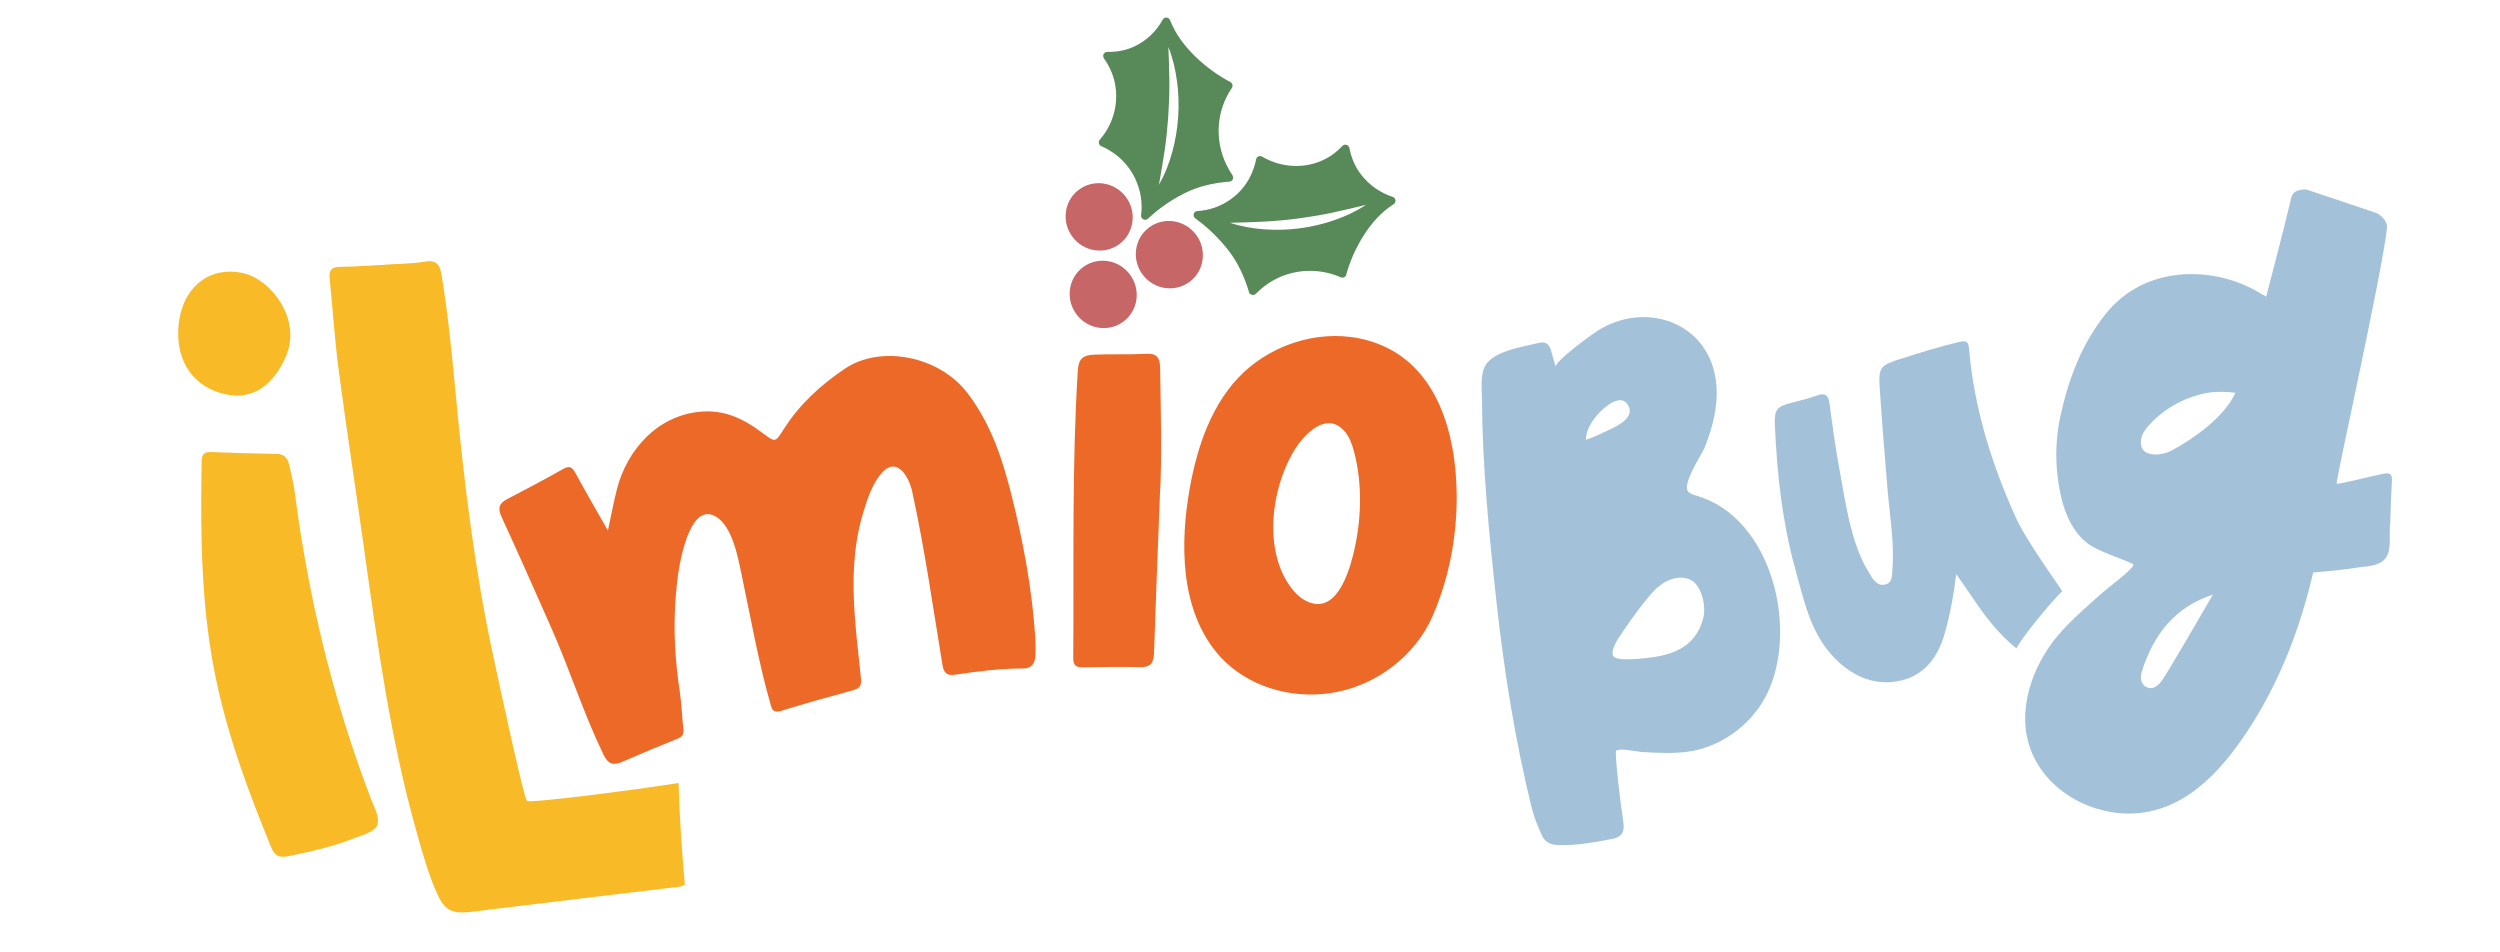
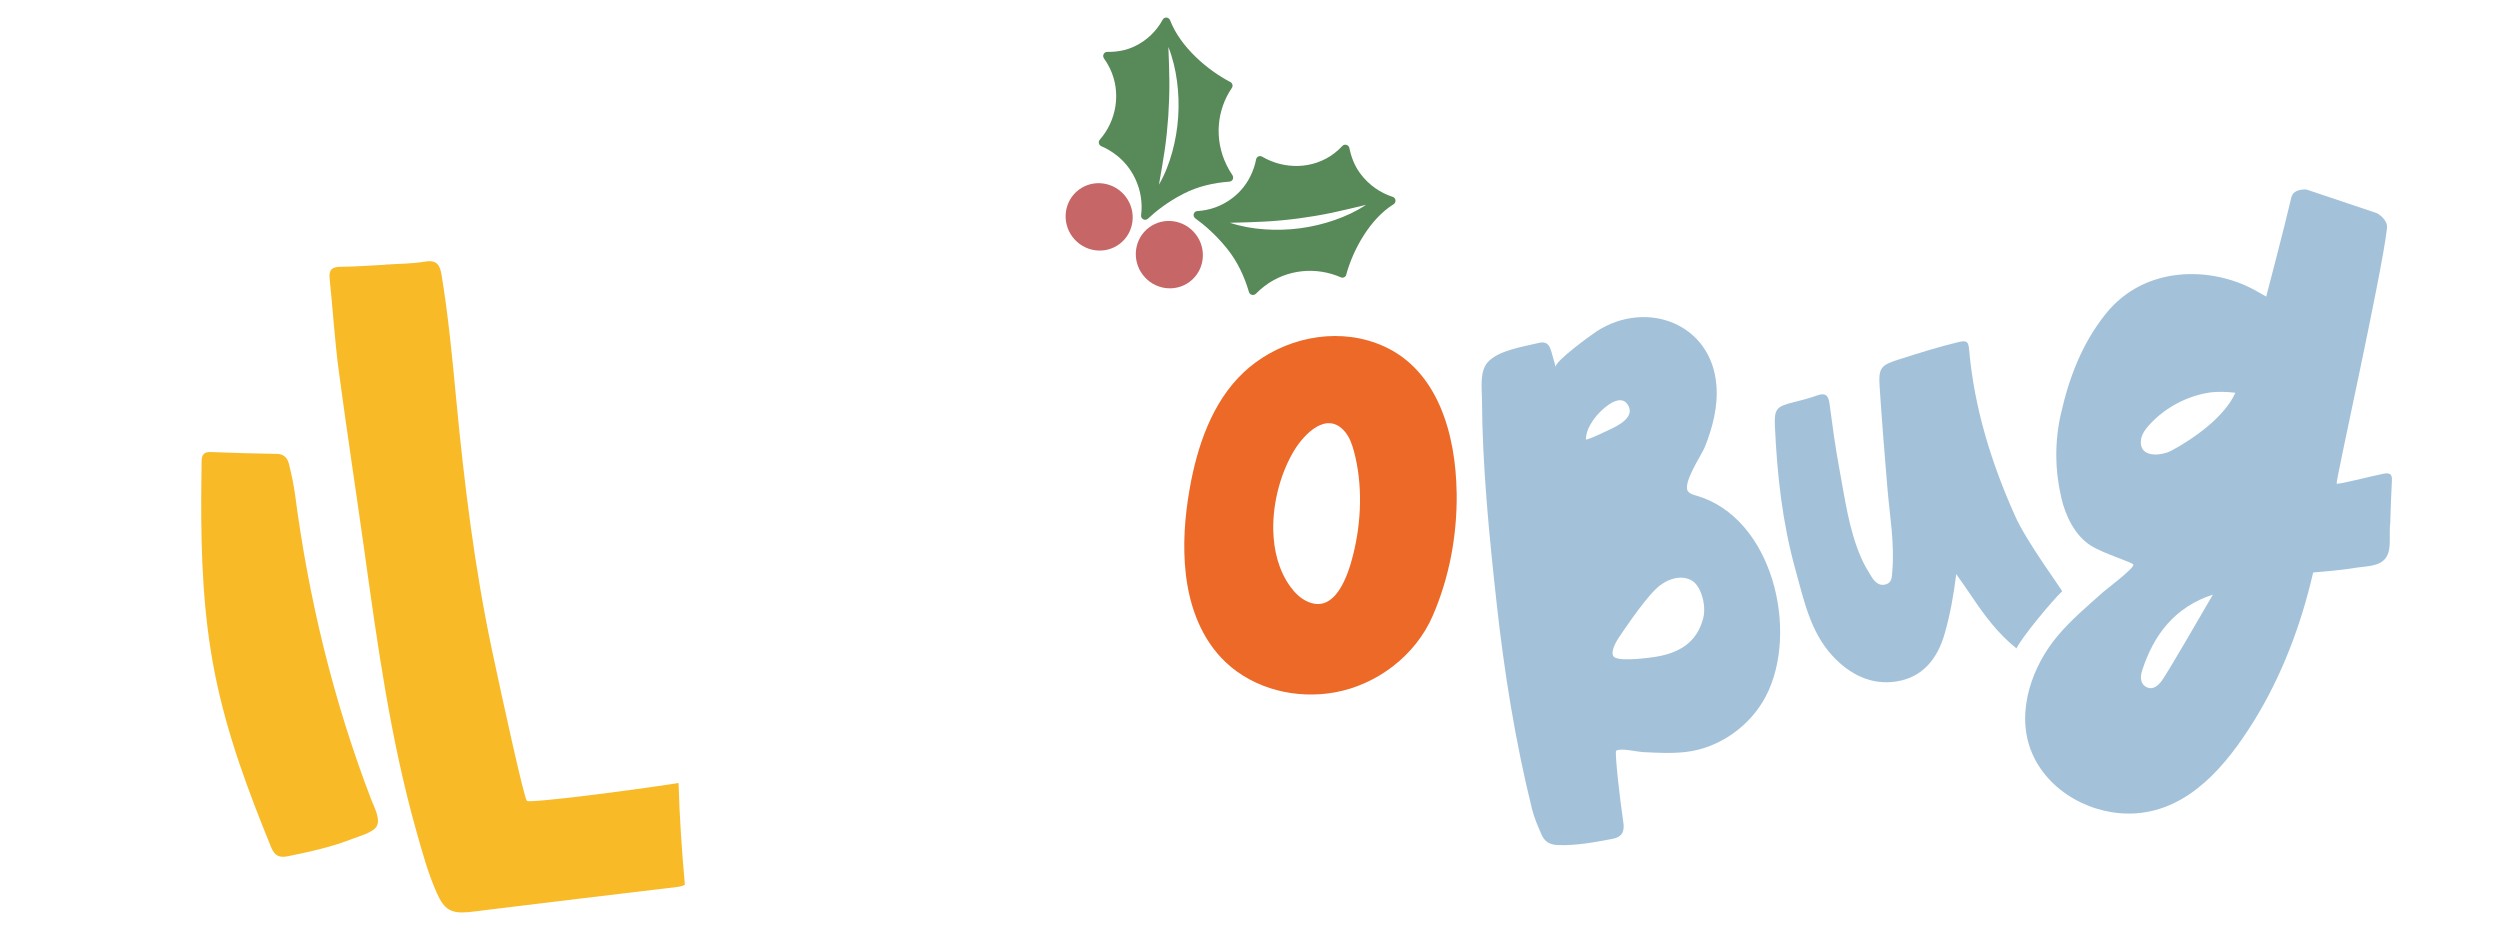
<svg xmlns="http://www.w3.org/2000/svg" id="Capa_1" data-name="Capa 1" viewBox="0 0 528 201">
  <defs>
    <style>
      .cls-1 {
        fill: #f8ba26;
      }

      .cls-1, .cls-2, .cls-3, .cls-4, .cls-5 {
        stroke-width: 0px;
      }

      .cls-2 {
        fill: #588958;
      }

      .cls-3 {
        fill: #c66666;
      }

      .cls-4 {
        fill: #a3c2d9;
      }

      .cls-5 {
        fill: #ec6927;
      }
    </style>
  </defs>
  <path class="cls-4" d="m504.86,110.07c-.43,3,.4,5.84-.99,7.77-1.37,1.89-4.3,1.72-6.57,2.11-2.81.49-8.76.96-8.76.96-2.55,11.07-6.64,21.95-12.67,31.61-5.6,8.97-13.36,18.42-24.68,19.25-9.14.67-18.91-4.56-22.27-13.33-3.15-8.22.27-17.8,5.72-24.23,2.83-3.35,6.3-6.27,9.57-9.19.56-.5,6.61-5.06,6.36-5.77-.17-.5-6.19-2.27-8.97-4.01-3.42-2.14-5.38-6.37-6.24-10.06-1.38-5.9-1.43-11.9-.11-17.73,1.72-7.62,4.44-14.86,9.45-21.13,8.34-10.43,22.39-9.97,31.34-5.14,1.19.65,2.58,1.47,2.58,1.47,0,0,3.85-14.64,5.31-20.95.46-1.97,3.21-1.67,3.21-1.67l14.91,5.01s2.29,1.27,2.09,3.12c-1.06,9.61-10.93,53.71-10.64,53.98.3.26,7.21-1.58,9.96-2.1,1.25-.23,1.79.08,1.71,1.44-.17,3.06-.25,6.12-.34,8.59m-32.71-27.12c-1.68-.2-3.86-.3-5.57-.03-4.79.77-9.3,3.19-12.58,6.77-.85.92-1.65,2-1.8,3.25-.46,3.87,4.33,3.38,6.51,2.2,4.78-2.6,11.13-7.08,13.43-12.18m-4.75,42.62c-8,2.61-12.47,8.42-14.92,15.97-.39,1.19-.54,2.78.83,3.53,1.43.78,2.57-.32,3.33-1.35,1.27-1.76,8.32-13.94,10.76-18.14" />
-   <path class="cls-5" d="m128.39,112.05c.75-3.43,1.25-6.23,1.97-8.98,2.02-7.67,8.28-15.57,18.15-16.16,4.91-.29,8.83,1.76,12.53,4.53,2.75,2.05,2.67,2.07,4.55-.89,3.29-5.18,7.73-9.21,12.78-12.64,7.59-5.17,20.05-2.73,26.01,5.17,5.03,6.66,7.37,13.98,9.3,21.69,2.45,9.77,4.29,19.66,4.96,29.74.09,1.39.14,2.81.02,4.19-.12,1.44-.84,2.48-2.49,2.48-4.83,0-9.61.58-14.37,1.31-1.78.27-2.47-.32-2.76-2.09-2-12.22-3.74-24.45-6.38-36.56-.68-3.12-3.2-7.52-6.38-4.01-2.01,2.22-3.06,5.46-3.93,8.28-3.55,11.5-1.72,23.42-.52,35.13.16,1.61-.27,2.16-1.7,2.55-5.07,1.38-10.13,2.79-15.14,4.34-1.88.58-2.01-.53-2.36-1.77-2.54-9-4.16-18.28-6.09-27.42-.75-3.56-1.94-9.85-5.38-11.85-5.79-3.36-7.87,10.98-8.17,13.94-.08.8-.15,1.61-.22,2.41-.63,6.91-.22,13.87.81,20.72.39,2.59.46,5.23.75,7.84.11,1.03-.19,1.59-1.19,1.99-3.9,1.57-7.77,3.18-11.62,4.86-1.92.84-3.03.66-4.07-1.49-4.21-8.68-7.09-17.9-10.99-26.69-3.47-7.84-6.92-15.69-10.52-23.47-.85-1.84-.6-2.87,1.17-3.79,3.96-2.06,7.91-4.13,11.78-6.34,1.51-.86,2.02-.31,2.72.97,2.1,3.89,4.34,7.71,6.79,12.03" />
  <path class="cls-4" d="m328.57,77.49c-.3-1.1,7.51-6.79,8.68-7.54,10.5-6.75,24.26-1.66,25.26,11.49.34,4.47-.81,8.88-2.46,13-.66,1.64-4.91,7.84-3.48,9.41.43.47,1.1.65,1.71.83,16.11,4.64,21.78,28.72,14.67,42.36-3.26,6.25-9.74,10.9-16.77,11.76-3.1.38-6.29.19-9.39.03-.98-.06-4.62-.91-5.46-.27-.34.27.83,10.64,1.51,15.04.31,2.02-.24,3.19-2.32,3.58-3.78.7-7.54,1.43-11.45,1.3-1.76-.06-2.85-.72-3.49-2.19-.76-1.76-1.56-3.54-2.01-5.39-3.54-14.29-5.87-28.87-7.48-43.5-1.57-14.22-3.01-28.73-3.1-43.04v-.07c-.01-2.36-.51-5.81,1.19-7.76,2.21-2.53,7.54-3.31,10.61-4.06.53-.13,1.11-.25,1.62-.04.76.31,1.06,1.2,1.28,1.98.29,1.03.58,2.06.87,3.09m20.02,61.37c6.33-.74,9.88-3.41,11.14-8.32.7-2.73-.48-6.75-2.33-7.89-2.16-1.33-5.32-.6-7.81,1.87-2.93,2.91-7.44,9.77-7.44,9.77,0,0-2.17,2.95-1.41,4.27.71,1.23,6.63.45,7.84.31m-13.64-46.01c1.62-.45,3.36-1.39,4.95-2.11,1.9-.86,5.57-2.71,3.9-5.29-1.06-1.64-2.87-.83-4.17.1-2.18,1.55-4.65,4.5-4.67,7.29" />
  <path class="cls-1" d="m143,165.42c-9.59,1.5-31.05,4.26-31.71,3.73-.61-.49-5.29-21.99-7.36-31.74-3.74-17.68-5.92-35.56-7.62-53.52-.82-8.63-1.64-17.25-3.05-25.81-.36-2.19-1.05-3.24-3.56-2.82-2.75.47-5.58.44-8.37.63,0,.01,0,.02,0,.03-3.15.15-6.29.41-9.44.43-1.86.01-2.46.7-2.27,2.51.67,6.44,1.06,12.91,1.91,19.33,1.67,12.58,3.6,25.12,5.36,37.68,2.81,20.11,5.55,40.23,11.09,59.83,1.24,4.38,2.42,8.76,4.29,12.94,1.53,3.42,2.97,4.36,6.7,4,1.22-.12,2.43-.28,3.65-.44,13.46-1.63,26.92-3.29,40.39-4.87.69-.08,1.23-.23,1.63-.49-.64-7.15-1.13-14.32-1.33-21.46-.1.01-.2.03-.31.04" />
  <path class="cls-5" d="m307.65,104.03c.07,4.78-.4,9.44-1.19,13.48-.84,4.29-2.13,8.56-3.88,12.57-3.64,8.37-11.72,14.52-20.66,16.15-8.11,1.48-17.02-.66-23.05-6.36-5.15-4.87-7.64-11.73-8.43-18.65-.68-5.97-.23-12.05.81-17.95,1.57-8.92,4.7-18.36,11.5-24.71.76-.71,1.56-1.38,2.4-1.99,7.72-5.69,18.31-7.44,27.17-3.41,11.31,5.14,15.14,18.42,15.32,30.89m-38.73,7.84c.08,4.42,1.18,8.71,3.66,12.08.89,1.21,1.98,2.31,3.33,2.97,6.09,3.02,8.84-5.54,9.9-9.83,1.74-7.03,2.03-14.74.16-21.77-.4-1.49-.92-2.98-1.9-4.15-3.81-4.54-8.6.46-10.71,3.92-2.78,4.58-4.54,10.8-4.44,16.77" />
  <path class="cls-4" d="m435.53,124.87c-.1-.4-7.51-10.46-9.89-15.78-5.05-11.26-8.68-22.89-9.76-35.23-.14-1.65-.44-2.04-2.17-1.63-4.26,1.01-8.42,2.33-12.59,3.66-3.81,1.21-4.41,1.71-4.15,5.7.48,7.24,1.06,14.48,1.67,21.71.49,5.75,1.51,11.46,1.02,17.27-.1,1.12-.01,2.44-1.35,2.85-1.38.42-2.35-.49-3.02-1.57-.79-1.26-1.56-2.55-2.15-3.9-2.68-6.07-3.48-12.63-4.69-19.06-.85-4.55-1.46-9.15-2.07-13.74-.24-1.76-.95-2.22-2.62-1.63-1.64.59-3.34,1.04-5.03,1.45-3.54.87-4.03,1.44-3.87,5.02.46,10.26,1.58,20.43,4.34,30.34,1.78,6.38,3.11,13.05,7.79,18.15,3.59,3.91,8.18,6.3,13.56,5.44,5.58-.89,8.68-4.85,10.18-10.14,1.1-3.87,1.85-7.81,2.43-12.53,1.39,2,2.35,3.34,3.27,4.71,2.71,4.05,5.6,7.92,9.45,10.98,1.16-2.42,7.76-10.33,9.64-12.05" />
  <path class="cls-1" d="m42.5,104.79c.01-2.44.04-4.89.08-7.35.02-1.41.48-2.04,2.01-1.97,4.63.2,9.27.32,13.91.39,1.55.03,2.24.95,2.54,2.19.52,2.12.99,4.26,1.28,6.43,2.86,22,8.14,43.69,16.09,64.41.57,1.48,2.06,4.14,1.1,5.69-.79,1.28-3.7,2.04-5,2.55-4.38,1.74-9.01,2.74-13.62,3.69-1.81.37-2.85.03-3.62-1.87-4.92-12.07-9.37-23.96-11.91-36.81-2.47-12.49-2.91-24.8-2.86-37.35" />
-   <path class="cls-5" d="m244.98,104.38c-.51,13.46-.93,23.51-1.25,33.57-.07,2.04-.71,3.01-2.93,2.95-4.02-.11-8.05-.02-12.07.04-1.36.02-2.07-.32-2.06-1.9.16-20.21-.3-40.42.95-60.62.15-2.42.81-3.41,3.47-3.52,3.67-.16,7.35.03,11.01-.18,2.13-.12,2.87.75,2.91,2.89.18,10.06.39,20.12-.03,26.77" />
-   <path class="cls-1" d="m37.65,69.62c.39-8.58,6.32-13.65,13.83-11.9,5.79,1.35,12.26,9.71,8.92,17.5-2.71,6.34-7.18,9.25-12.74,8.06-6.53-1.4-10.33-6.58-10.01-13.66" />
  <g>
    <ellipse class="cls-3" cx="232.14" cy="45.79" rx="7.04" ry="7.16" transform="translate(19.19 148.94) rotate(-37)" />
-     <ellipse class="cls-3" cx="232.99" cy="62.16" rx="7.04" ry="7.16" transform="translate(9.51 152.75) rotate(-37)" />
    <ellipse class="cls-3" cx="246.96" cy="53.76" rx="7.04" ry="7.16" transform="translate(17.38 159.47) rotate(-37)" />
    <g>
      <path class="cls-2" d="m260.28,36.98c-.47-.68-.89-1.41-1.25-2.17-2.65-5.46-2.01-11.63,1.14-16.24.29-.42.13-1.01-.33-1.25-4.86-2.53-10.57-7.43-12.71-13.03-.26-.69-1.21-.8-1.56-.15-1.3,2.39-3.33,4.41-5.97,5.66-1.82.87-3.81,1.19-5.74,1.16-.71-.01-1.11.78-.7,1.37.47.66.89,1.37,1.23,2.07,2.49,5.13,1.4,11.11-2.11,15.1-.39.45-.23,1.15.33,1.38,1.8.77,5.14,2.68,7.11,6.78,1.21,2.52,1.61,5.22,1.28,7.79-.1.79.86,1.28,1.44.74,1.61-1.51,4.09-3.51,7.47-5.25,3.1-1.6,6.45-2.34,9.75-2.58.67-.05,1-.8.62-1.37Zm-14.3-5.23c.35-2.4.59-4.8.76-7.21.16-2.41.24-4.82.23-7.25-.01-2.43-.12-4.87-.21-7.38.93,2.34,1.5,4.8,1.83,7.29.33,2.49.41,5.01.24,7.52-.17,2.5-.59,4.99-1.25,7.39-.66,2.4-1.56,4.74-2.81,6.89.42-2.46.86-4.85,1.21-7.25Z" />
      <path class="cls-2" d="m284.32,58.02c1.43-5.25,4.99-11.77,10-14.88.62-.39.52-1.34-.18-1.56-2.61-.85-5.01-2.48-6.8-4.86-1.23-1.63-1.97-3.54-2.35-5.45-.14-.7-1-.95-1.49-.44-.54.58-1.14,1.13-1.75,1.59-4.48,3.38-10.54,3.4-15.18.67-.52-.31-1.17-.02-1.28.57-.37,1.91-1.51,5.55-5.1,8.24-2.2,1.65-4.75,2.53-7.32,2.68-.8.04-1.07,1.08-.41,1.55,1.82,1.31,4.3,3.4,6.72,6.41,2.22,2.76,3.66,5.93,4.6,9.13.19.65,1,.84,1.47.36.57-.58,1.19-1.13,1.85-1.63,4.76-3.6,10.92-4.09,16.09-1.83.47.21,1.01-.06,1.15-.55Zm-2.47-11.53c-2.35.81-4.78,1.39-7.26,1.72-2.47.33-4.99.4-7.48.23-2.49-.17-4.97-.6-7.35-1.39,2.49-.07,4.92-.11,7.33-.25,2.41-.13,4.81-.36,7.18-.67,2.38-.32,4.75-.71,7.11-1.21,2.36-.5,4.71-1.08,7.13-1.66-2.06,1.37-4.32,2.42-6.67,3.23Z" />
    </g>
  </g>
</svg>